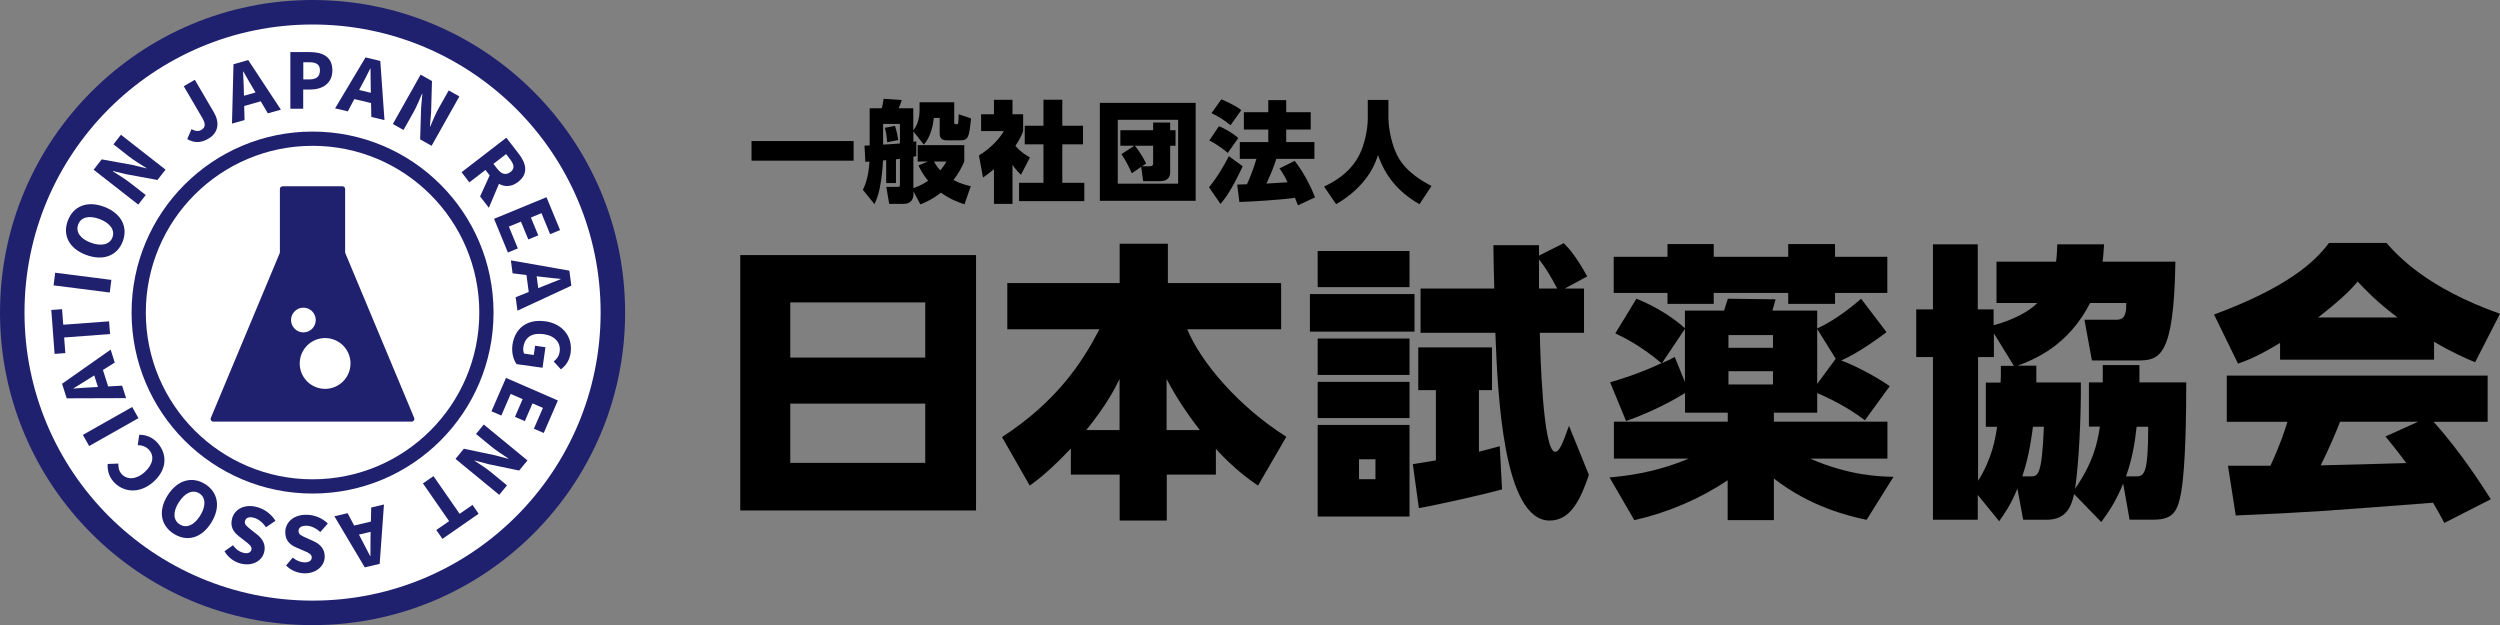
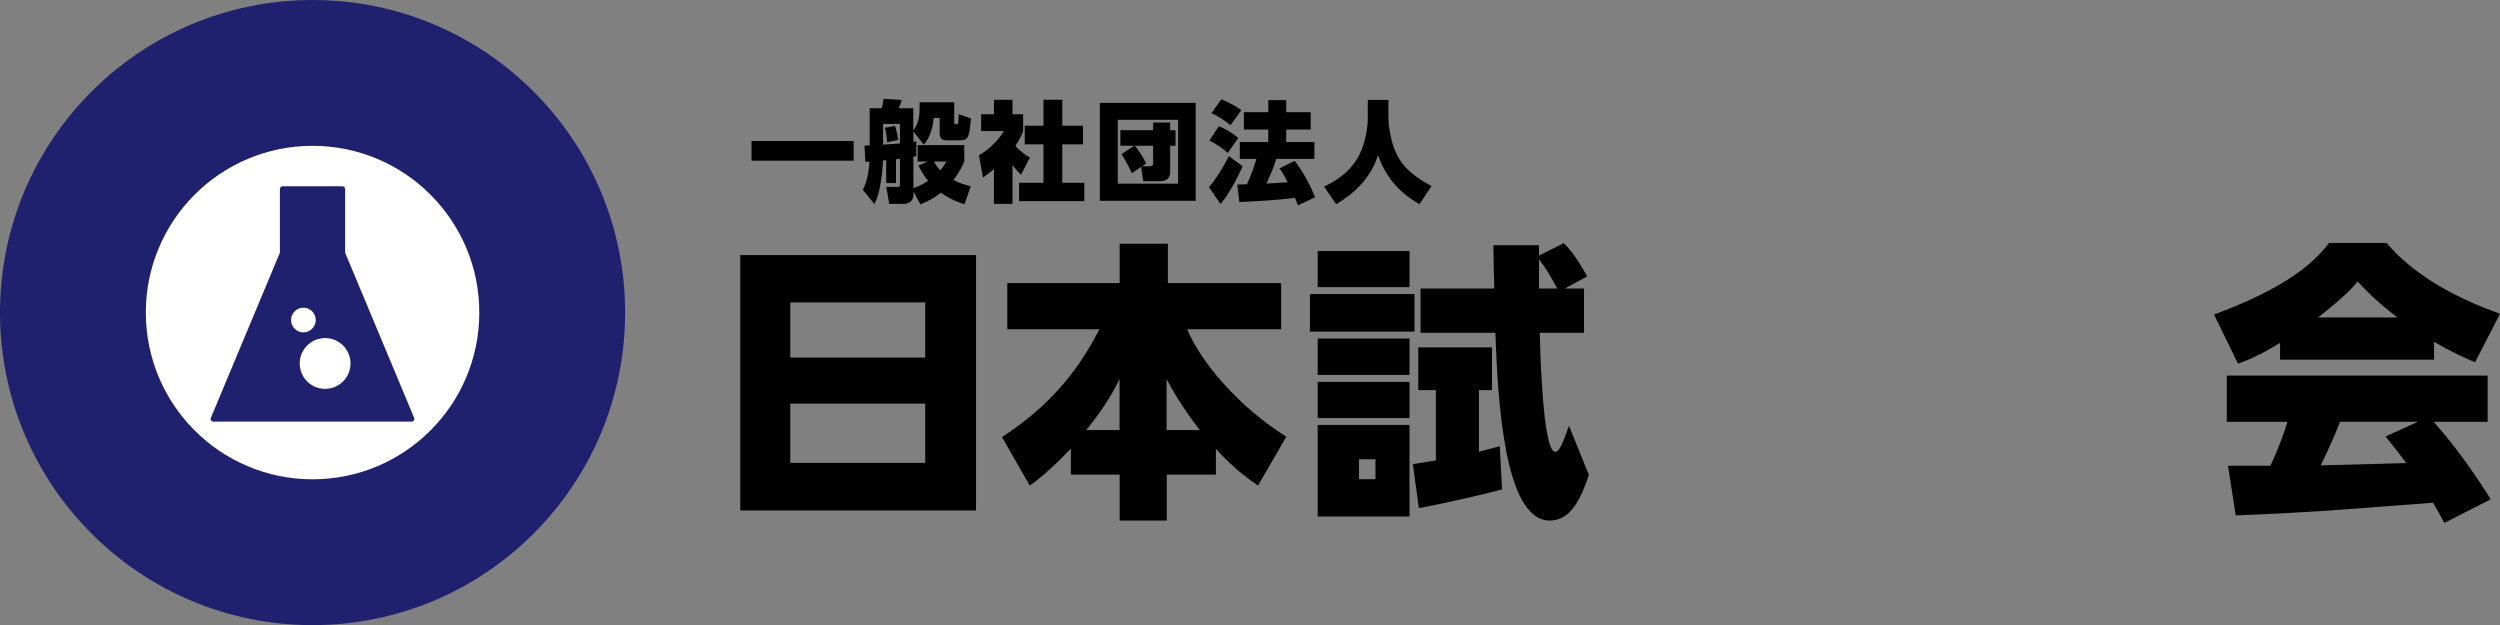
<svg xmlns="http://www.w3.org/2000/svg" id="_レイヤー_1" viewBox="0 0 250.99 62.77">
  <rect x="0" y="0" width="250.99" height="62.77" fill="#808080" stroke="none" />
  <defs>
    <style>.cls-1{fill:#fff;}.cls-2{fill:#1f216f;}</style>
  </defs>
  <circle class="cls-2" cx="31.38" cy="31.38" r="31.38" />
-   <circle class="cls-1" cx="31.38" cy="31.38" r="28.92" />
  <circle class="cls-2" cx="31.38" cy="31.38" r="18.17" />
  <circle class="cls-1" cx="31.38" cy="31.38" r="16.74" />
  <path class="cls-2" d="M18.8,13.96l.43-1c.38.23.72.24.97.09.4-.23.49-.56.11-1.21l-1.86-3.18,1.11-.65,1.92,3.28c.55.94.52,2.01-.57,2.64-.75.44-1.42.43-2.1.04Z" />
  <path class="cls-2" d="M23.44,6.45l1.48-.42,3.28,4.98-1.31.37-1.51-2.56c-.31-.5-.64-1.11-.95-1.64h-.03c.03.62.07,1.31.08,1.9l.07,2.97-1.26.36.15-5.96ZM23.77,9.82l2.63-.75.27.96-2.63.75-.27-.96Z" />
  <path class="cls-2" d="M29.16,5.23h1.95c1.25,0,2.26.45,2.26,1.83,0,1.34-1.02,1.93-2.23,1.93h-.7s0,1.93,0,1.93h-1.29s0-5.69,0-5.69ZM31.08,7.97c.71,0,1.04-.31,1.04-.91,0-.6-.38-.81-1.08-.81h-.59s0,1.72,0,1.72h.63Z" />
  <path class="cls-2" d="M36.68,5.76l1.5.36.42,5.94-1.32-.32-.06-2.97c-.02-.59-.01-1.28-.02-1.89h-.03c-.27.54-.57,1.16-.86,1.67l-1.39,2.63-1.28-.3,3.06-5.12ZM35.31,8.86l2.66.63-.23.97-2.66-.63.23-.97Z" />
  <path class="cls-2" d="M42.22,7.49l1.15.65-.09,3.19-.12,1.36.03.02c.24-.55.54-1.3.87-1.88l.99-1.75,1.07.6-2.79,4.96-1.15-.65.1-3.2.12-1.36-.03-.02c-.25.58-.54,1.29-.87,1.88l-.99,1.76-1.07-.6,2.79-4.96Z" />
  <path class="cls-2" d="M50.83,13.82l1.25,1.62c.74.95,1.01,1.99-.06,2.82-1.03.8-2.08.36-2.82-.6l-.46-.6-1.62,1.25-.78-1.02,4.5-3.47ZM49.32,17.27l1.19.2-1.43,3.39-.88-1.14,1.12-2.46ZM49.94,16.96c.41.54.86.65,1.31.31.45-.34.37-.75-.04-1.28l-.4-.52-1.27.98.4.52Z" />
  <path class="cls-2" d="M54.87,19.81l1.36,3.29-1,.41-.87-2.11-1.06.44.74,1.79-1,.41-.74-1.79-1.21.5.9,2.19-1,.41-1.39-3.38,5.26-2.17Z" />
  <path class="cls-2" d="M57.16,27.16l.2,1.52-5.41,2.51-.18-1.35,2.76-1.11c.54-.23,1.19-.47,1.76-.7v-.03c-.62-.06-1.3-.12-1.88-.2l-2.95-.36-.17-1.3,5.87,1.03ZM53.78,26.99l.36,2.71-.99.13-.36-2.71.99-.13Z" />
  <path class="cls-2" d="M54.72,32.25c1.87.26,2.78,1.65,2.57,3.16-.11.82-.54,1.35-.98,1.67l-.72-.79c.3-.24.53-.52.6-1,.12-.87-.47-1.58-1.6-1.74-1.16-.16-1.9.27-2.05,1.33-.03.23,0,.47.08.62l.97.14.13-.93,1.04.15-.29,2.06-2.6-.36c-.33-.44-.53-1.17-.42-1.95.22-1.55,1.38-2.62,3.27-2.35Z" />
  <path class="cls-2" d="M56.01,40.2l-1.42,3.27-.99-.43.91-2.09-1.05-.45-.77,1.78-.99-.43.77-1.78-1.2-.52-.94,2.17-.99-.43,1.46-3.35,5.22,2.27Z" />
  <path class="cls-2" d="M52.96,46.22l-.84,1.02-3.13-.65-1.32-.36-.02.03c.5.33,1.18.76,1.7,1.19l1.55,1.28-.78.95-4.39-3.61.84-1.02,3.13.66,1.32.35.02-.03c-.52-.35-1.18-.76-1.69-1.18l-1.56-1.28.78-.95,4.39,3.61Z" />
  <path class="cls-2" d="M46.15,51.58l1.29-.89.61.89-3.63,2.52-.62-.89,1.29-.89-2.63-3.79,1.06-.73,2.63,3.79Z" />
  <path class="cls-2" d="M38.12,56.61l-1.5.35-3.05-5.13,1.33-.31,1.39,2.63c.28.52.59,1.14.87,1.68h.03c0-.62,0-1.31.01-1.9l.07-2.98,1.28-.3-.43,5.95ZM37.95,53.22l-2.67.63-.23-.97,2.67-.63.23.97Z" />
  <path class="cls-2" d="M32.92,52.55l-.76.86c-.4-.36-.91-.62-1.38-.63-.54-.01-.8.19-.81.53,0,.36.31.48.8.7l.73.33c.58.26,1.13.75,1.1,1.58-.03.94-.89,1.67-2.07,1.64-.65-.02-1.33-.29-1.81-.79l.67-.79c.37.3.72.46,1.17.48.44.01.73-.16.74-.49,0-.35-.36-.49-.85-.7l-.72-.31c-.69-.3-1.11-.77-1.09-1.58.03-.94.83-1.74,2.19-1.7.74.02,1.52.32,2.08.88Z" />
  <path class="cls-2" d="M27.65,52.29l-.95.65c-.29-.45-.73-.82-1.18-.95-.52-.15-.83-.01-.92.31-.1.34.18.54.6.88l.63.5c.5.39.91,1.01.68,1.8-.26.91-1.27,1.4-2.41,1.08-.63-.18-1.22-.61-1.56-1.22l.85-.6c.28.38.58.63,1.01.75.43.12.75.02.84-.29.09-.34-.23-.56-.65-.89l-.62-.48c-.59-.46-.88-1.02-.66-1.8.26-.91,1.24-1.48,2.54-1.11.71.2,1.39.69,1.8,1.36Z" />
-   <path class="cls-2" d="M21.2,52.49c-.99,1.57-2.44,1.92-3.74,1.11-1.3-.81-1.62-2.28-.64-3.85.99-1.58,2.47-1.96,3.77-1.15,1.3.81,1.6,2.32.61,3.89ZM17.94,50.44c-.61.97-.55,1.8.11,2.21.66.41,1.43.1,2.04-.87s.57-1.84-.08-2.25c-.66-.41-1.46-.06-2.06.91Z" />
  <path class="cls-2" d="M15.4,48.38c-1.41,1.25-3.06,1.05-4.01-.03-.49-.55-.62-1.22-.58-1.77l1.07-.04c0,.39.05.74.33,1.05.52.58,1.44.59,2.29-.17.87-.78,1.02-1.63.47-2.25-.31-.35-.73-.47-1.14-.48l.15-1.04c.72-.01,1.35.27,1.84.82.96,1.08,1.01,2.64-.42,3.91Z" />
  <path class="cls-2" d="M8.95,44.78l-.63-1.12,4.95-2.8.63,1.12-4.95,2.8Z" />
  <path class="cls-2" d="M6.7,40l-.47-1.47,4.88-3.43.41,1.3-2.52,1.58c-.49.32-1.09.67-1.61,1v.03c.62-.05,1.31-.11,1.9-.13l2.97-.16.4,1.25-5.97.02ZM10.06,39.57l-.83-2.61.95-.3.83,2.61-.95.3Z" />
  <path class="cls-2" d="M6.44,33.89l.12,1.56-1.08.08-.33-4.41,1.08-.08.12,1.56,4.6-.34.1,1.28-4.6.34Z" />
  <path class="cls-2" d="M5.38,28.66l.16-1.28,5.64.72-.16,1.27-5.64-.72Z" />
  <path class="cls-2" d="M8.64,25.59c-1.74-.65-2.37-2.01-1.83-3.44.54-1.43,1.91-2.04,3.64-1.39,1.74.65,2.41,2.03,1.88,3.46-.54,1.44-1.95,2.02-3.69,1.37ZM9.99,21.99c-1.07-.4-1.87-.18-2.14.55-.27.73.19,1.42,1.25,1.82,1.07.4,1.92.2,2.19-.53.27-.73-.23-1.44-1.3-1.84Z" />
  <path class="cls-2" d="M9.4,17.04l.81-1.04,3.14.57,1.33.33.02-.03c-.51-.32-1.2-.73-1.73-1.14l-1.58-1.24.75-.96,4.48,3.5-.81,1.04-3.15-.58-1.32-.32-.02.03c.53.34,1.2.73,1.72,1.14l1.59,1.24-.75.96-4.48-3.5Z" />
  <path class="cls-2" d="M41.31,42.33h-19.89c-.2,0-.33-.2-.25-.38l6.91-16.53s.02-.07.02-.11v-6.33c0-.15.12-.28.28-.28h5.99c.15,0,.28.12.28.28v6.33s0,.07.02.11l6.91,16.53c.08.18-.06.38-.25.38Z" />
  <circle class="cls-1" cx="32.64" cy="36.49" r="2.55" />
  <circle class="cls-1" cx="30.46" cy="32.13" r="1.24" />
  <path d="M75.45,14.16h10.25v1.97h-10.25v-1.97Z" />
  <path d="M93.22,16.22h-1.09v-1.65h4.68v1.65c-.25.56-.56,1.19-1.09,1.85.76.4,1.34.53,1.74.62l-.63,1.82c-.56-.18-1.39-.47-2.37-1.17-.79.64-1.56.98-2.06,1.18l-.69-1.31v.27c0,.5-.24.99-1,.99h-1.44l-.29-1.71h1.14c.19,0,.23-.02.23-.26v-2.55c-.12.01-.3.03-.4.04v2.39h-.98v-2.3c-.07.01-.22.03-.32.03-.01.29-.04.78-.1,1.28-.11,1.02-.3,2.2-.76,3.1l-1.16-1.43c.18-.36.56-1.19.66-2.84-.12.01-.29.02-.41.03l-.09-1.63c.1,0,.37-.01.52-.02v-3.73h1.21c.08-.2.15-.72.19-.95l1.83.12c-.12.37-.2.56-.32.83h1.47v2.22c.46-.57.63-1.33.63-2.05v-.77h3.48v1.97c0,.23.03.23.24.23.17,0,.18-.01.21-1l1.24.42c-.2,1.86-.24,2.2-1.11,2.2h-1.36c-.68,0-.68-.51-.68-.75v-1.5h-.59c-.07.64-.26,1.83-1,2.68l-1.05-1.33v1.04c.09,0,.19-.02.29-.04v1.49s-.24.05-.29.05v3.16c.79-.28,1.21-.56,1.48-.75-.57-.67-.82-1.22-.97-1.53l.99-.41ZM88.66,14.52c1.03-.06,1.13-.07,1.69-.12v-1.96h-1.69v2.08ZM89.07,14.28c-.01-.15-.06-.85-.23-1.45l1.02-.19c.18.59.23.85.32,1.42l-1.11.22ZM93.77,16.22c.24.44.44.68.63.88.36-.43.5-.66.62-.88h-1.24Z" />
  <path d="M101.65,20.47h-1.86v-3.49c-.48.41-.8.63-1.1.84l-.41-2.22c1.15-.67,2.13-1.75,2.5-2.44h-2.28v-1.69h1.29v-1.45h1.86v1.45h1.07v1.69c-.14.38-.29.74-.78,1.49.57.64,1.1.95,1.46,1.16l-.9,1.74c-.23-.23-.54-.54-.85-1v3.94ZM104.77,10.01h1.88v2.61h2.08v1.87h-2.08v3.86h2.21v1.84h-6.55v-1.84h2.45v-3.86h-1.88v-1.87h1.88v-2.61Z" />
  <path d="M120.04,10.33v9.83h-9.62v-9.83h9.62ZM112.22,12.03v6.41h6.06v-6.41h-6.06ZM113.63,17.39c-.32-.7-.59-1.24-1.04-1.92l1.3-.84h-1.41v-1.56h3.29v-.77h1.71v.77h.54v1.56h-.54v2.64c0,.89-.75.92-1.06.92h-1.65l-.2-1.44-.94.64ZM114.68,16.69h.76c.33,0,.33-.19.33-.31v-1.75h-1.83c.59.73.96,1.45,1.13,1.79l-.4.26Z" />
  <path d="M124.76,16.7c-1.08,2.31-1.75,3.23-2.23,3.77l-1.15-1.67c.86-1.04,1.58-2.31,1.99-3.12l1.4,1.02ZM122.37,12.67c.29.09,1.34.63,1.95,1.19l-1.06,1.49c-.2-.17-.94-.8-1.85-1.24l.96-1.43ZM122.62,9.97c.27.1,1.53.68,2,1.09l-1.08,1.51c-.58-.48-1.24-.9-1.91-1.21l.99-1.39ZM128.14,15.95c-.36,1.08-.5,1.38-.99,2.48.13,0,1.87-.12,2.12-.13-.38-.79-.66-1.18-.82-1.39l1.53-.76c.9,1.13,1.65,2.64,2.05,3.66l-1.72.8c-.07-.18-.12-.32-.3-.75-1.53.21-4.03.36-5.58.42l-.22-1.75c.06,0,.84-.03.98-.03.31-.66.64-1.53.95-2.55h-1.67v-1.69h2.86v-1.26h-2.45v-1.74h2.45v-1.21h1.8v1.21h2.46v1.74h-2.46v1.26h2.83v1.69h-3.82Z" />
  <path d="M137.32,10.03h2.07v1.83c0,.33.1,2.33,1,3.95.87,1.54,2.54,2.45,3.33,2.86l-1.21,1.83c-2.24-1.28-3.43-2.89-4.17-4.93-.22.71-.98,3.06-4.2,4.93l-1.21-1.77c.6-.29,2.53-1.17,3.54-3.18.52-1.01.85-2.55.85-3.67v-1.84Z" />
  <path d="M97.99,25.61v25.64h-23.67v-25.64h23.67ZM79.34,35.9h13.55v-5.54h-13.55v5.54ZM79.34,40.52v5.95h13.55v-5.95h-13.55Z" />
  <path d="M107.5,45.04c-2.23,2.35-3.48,3.25-4.12,3.71l-2.78-4.87c5.54-3.6,8.09-7.57,9.78-10.82h-9.25v-4.64h11.28v-3.95h4.84v3.95h11.37v4.64h-9.43c1.39,3.31,5.1,7.72,9.95,10.79l-2.84,4.9c-.84-.58-2.29-1.57-4.23-3.68v2.58h-4.93v4.61h-4.73v-4.61h-4.9v-2.61ZM112.4,43.18v-5.13c-.49.99-1.25,2.52-3.34,5.13h3.34ZM120.46,43.18c-1.97-2.55-2.81-4.15-3.34-5.13v5.13h3.34Z" />
  <path d="M142.01,29.52v3.77h-10.5v-3.77h10.5ZM141.51,25.2v3.63h-9.22v-3.63h9.22ZM141.51,33.99v3.65h-9.22v-3.65h9.22ZM141.51,38.34v3.63h-9.22v-3.63h9.22ZM141.51,42.66v9.2h-9.22v-9.2h9.22ZM138.09,46.11h-1.65v2h1.65v-2ZM150.8,49.13c-1.71.49-6.64,1.59-8.35,1.88l-.61-4.41c1.28-.2,1.6-.26,2.32-.38v-7.05h-1.77v-4.29h7.4v4.29h-1.31v6.18c.93-.23,1.31-.35,2.09-.55l.23,4.32ZM157,24.42c.52.52,1.19,1.25,2.35,3.33l-2.26,1.22h1.94v4.44h-4.44c.03,1.62.29,11.95,1.54,11.95.44,0,.75-.84,1.39-2.61l2,4.93c-.84,2.46-1.83,4.58-3.94,4.58-4.67,0-5.22-12.73-5.45-18.85h-7.51v-4.44h7.4c-.03-1.19-.09-3.13-.09-4.35h4.58v1.04l2.49-1.25ZM156.34,28.97c-.7-1.31-1.16-2.09-1.83-2.93v2.93h1.83Z" />
-   <path d="M169.15,31.18h3.94c.12-.35.2-.67.38-1.19l4.79.06c-.14.58-.23.78-.32,1.13h4.5v1.8c2.12-.99,3.94-2.58,4.41-2.99l2.55,3.36c-.55.41-2.7,2.03-4.55,2.84.93.32,3.22,1.42,4.87,2.58l-2.49,3.42c-2.12-1.62-4.52-2.61-4.79-2.73v1.97h-4.35v.9h11.4v3.71h-7.77c4,1.74,7.05,1.8,8.38,1.83l-2.7,4.32c-1.77-.38-5.63-1.28-9.31-4.15v4.18h-4.64v-4c-2.84,1.89-6.03,3.25-9.37,4l-2.49-4.29c1.65-.15,4.5-.44,7.95-1.89h-7.51v-3.71h11.43v-.9h-4.29v-1.97c-.93.58-3.19,1.86-5.92,2.81l-1.6-3.89c.78-.23,2.78-.81,5.16-1.92-2.15-1.8-3.83-2.61-4.64-2.99l2.12-3.48c1.89.75,3.65,1.86,4.87,2.96v-1.8ZM167.41,24.5h4.64v1.28h7.48v-1.28h4.7v1.28h5.25v3.63h-5.25v1.1h-4.7v-1.1h-7.48v1.1h-4.64v-1.1h-5.4v-3.63h5.4v-1.28ZM169.15,33.03l-2.29,3.42c.55-.23.73-.32,1.28-.61l1.02,2.52v-5.34ZM173.53,33.64v1.28h4.47v-1.28h-4.47ZM173.53,37.27v1.33h4.47v-1.33h-4.47ZM182.44,38.54l1.86-2.52-1.86-2.99v5.51Z" />
-   <path d="M204.44,36.72v1.68h4.47c.03,3.42-.2,8.09-.58,10.67,1.83-2.67,2.23-4.52,2.49-6.24h-1.1v-4.44h1.39v-1.74h3.68v1.74h4.7c0,3.13-.06,8.53-.52,11.08-.32,1.71-.7,2.7-2.7,2.7h-2.47l-.64-3.62c-.81,1.97-1.54,2.93-2.2,3.86l-2.73-2.81c-.26,1.16-.73,2.58-2.73,2.58h-2.38l-.58-3.13c-.64,1.57-1.22,2.41-1.83,3.28l-2.15-2.64v2.49h-4.5v-16.33h-1.68v-4.79h1.68v-6.53h4.5v6.53h1.59v1.59c1.89-.49,3.6-1.39,4.38-2.23h-4.09v-4.15h5.98c.09-.64.09-1.07.12-1.74h4.7c-.06.73-.06,1.16-.15,1.74h7.31c-.15,9.69-1.62,9.92-3.83,9.92h-4.55l-.75-4.09h3.1c.55,0,1.13,0,1.1-1.68h-3.63c-2.2,4.29-5.57,5.66-7.28,6.29h1.86ZM202.18,36.72l-2-3.25v2.38h-1.59v12.42c1.39-2.18,1.74-4.24,1.91-5.42h-1.13v-4.44h1.48c.03-.41.03-.67.03-1.68h1.31ZM203.84,47.83c.75,0,1.16,0,1.36-4.99h-1.1c-.09.64-.32,2.76-1.07,4.99h.81ZM214.31,47.83c.93,0,1.36,0,1.36-4.99h-1.16c-.17,1.54-.41,3.13-1.07,4.99h.87Z" />
  <path d="M228.92,34.42c-2.2,1.33-3.19,1.71-4.23,2.09l-2.41-4.93c7.28-2.7,10.07-5.22,11.54-7.19h5.77c1.13,1.28,4.03,4.5,11.4,7.11l-2.5,4.87c-.96-.41-2.2-.93-4.12-2.06v1.8h-15.46v-1.68ZM245.4,52.5c-.38-.72-.7-1.3-1.13-2.03-11.02.84-12.27.96-19.81,1.28l-.78-4.99h4.26c1.01-2.18,1.42-3.48,1.71-4.41h-6.09v-4.64h26.19v4.64h-5.42c2.67,2.99,4.64,6.06,5.74,7.77l-4.67,2.38ZM240.7,31.87c-2.12-1.59-3.28-2.84-4-3.6-.44.52-1.25,1.48-3.97,3.6h7.98ZM242.76,42.34h-7.83c-.26.7-1.04,2.58-1.94,4.38.67,0,7.43-.2,8.59-.23-1.07-1.45-1.57-2.03-2.09-2.67l3.28-1.48Z" />
</svg>